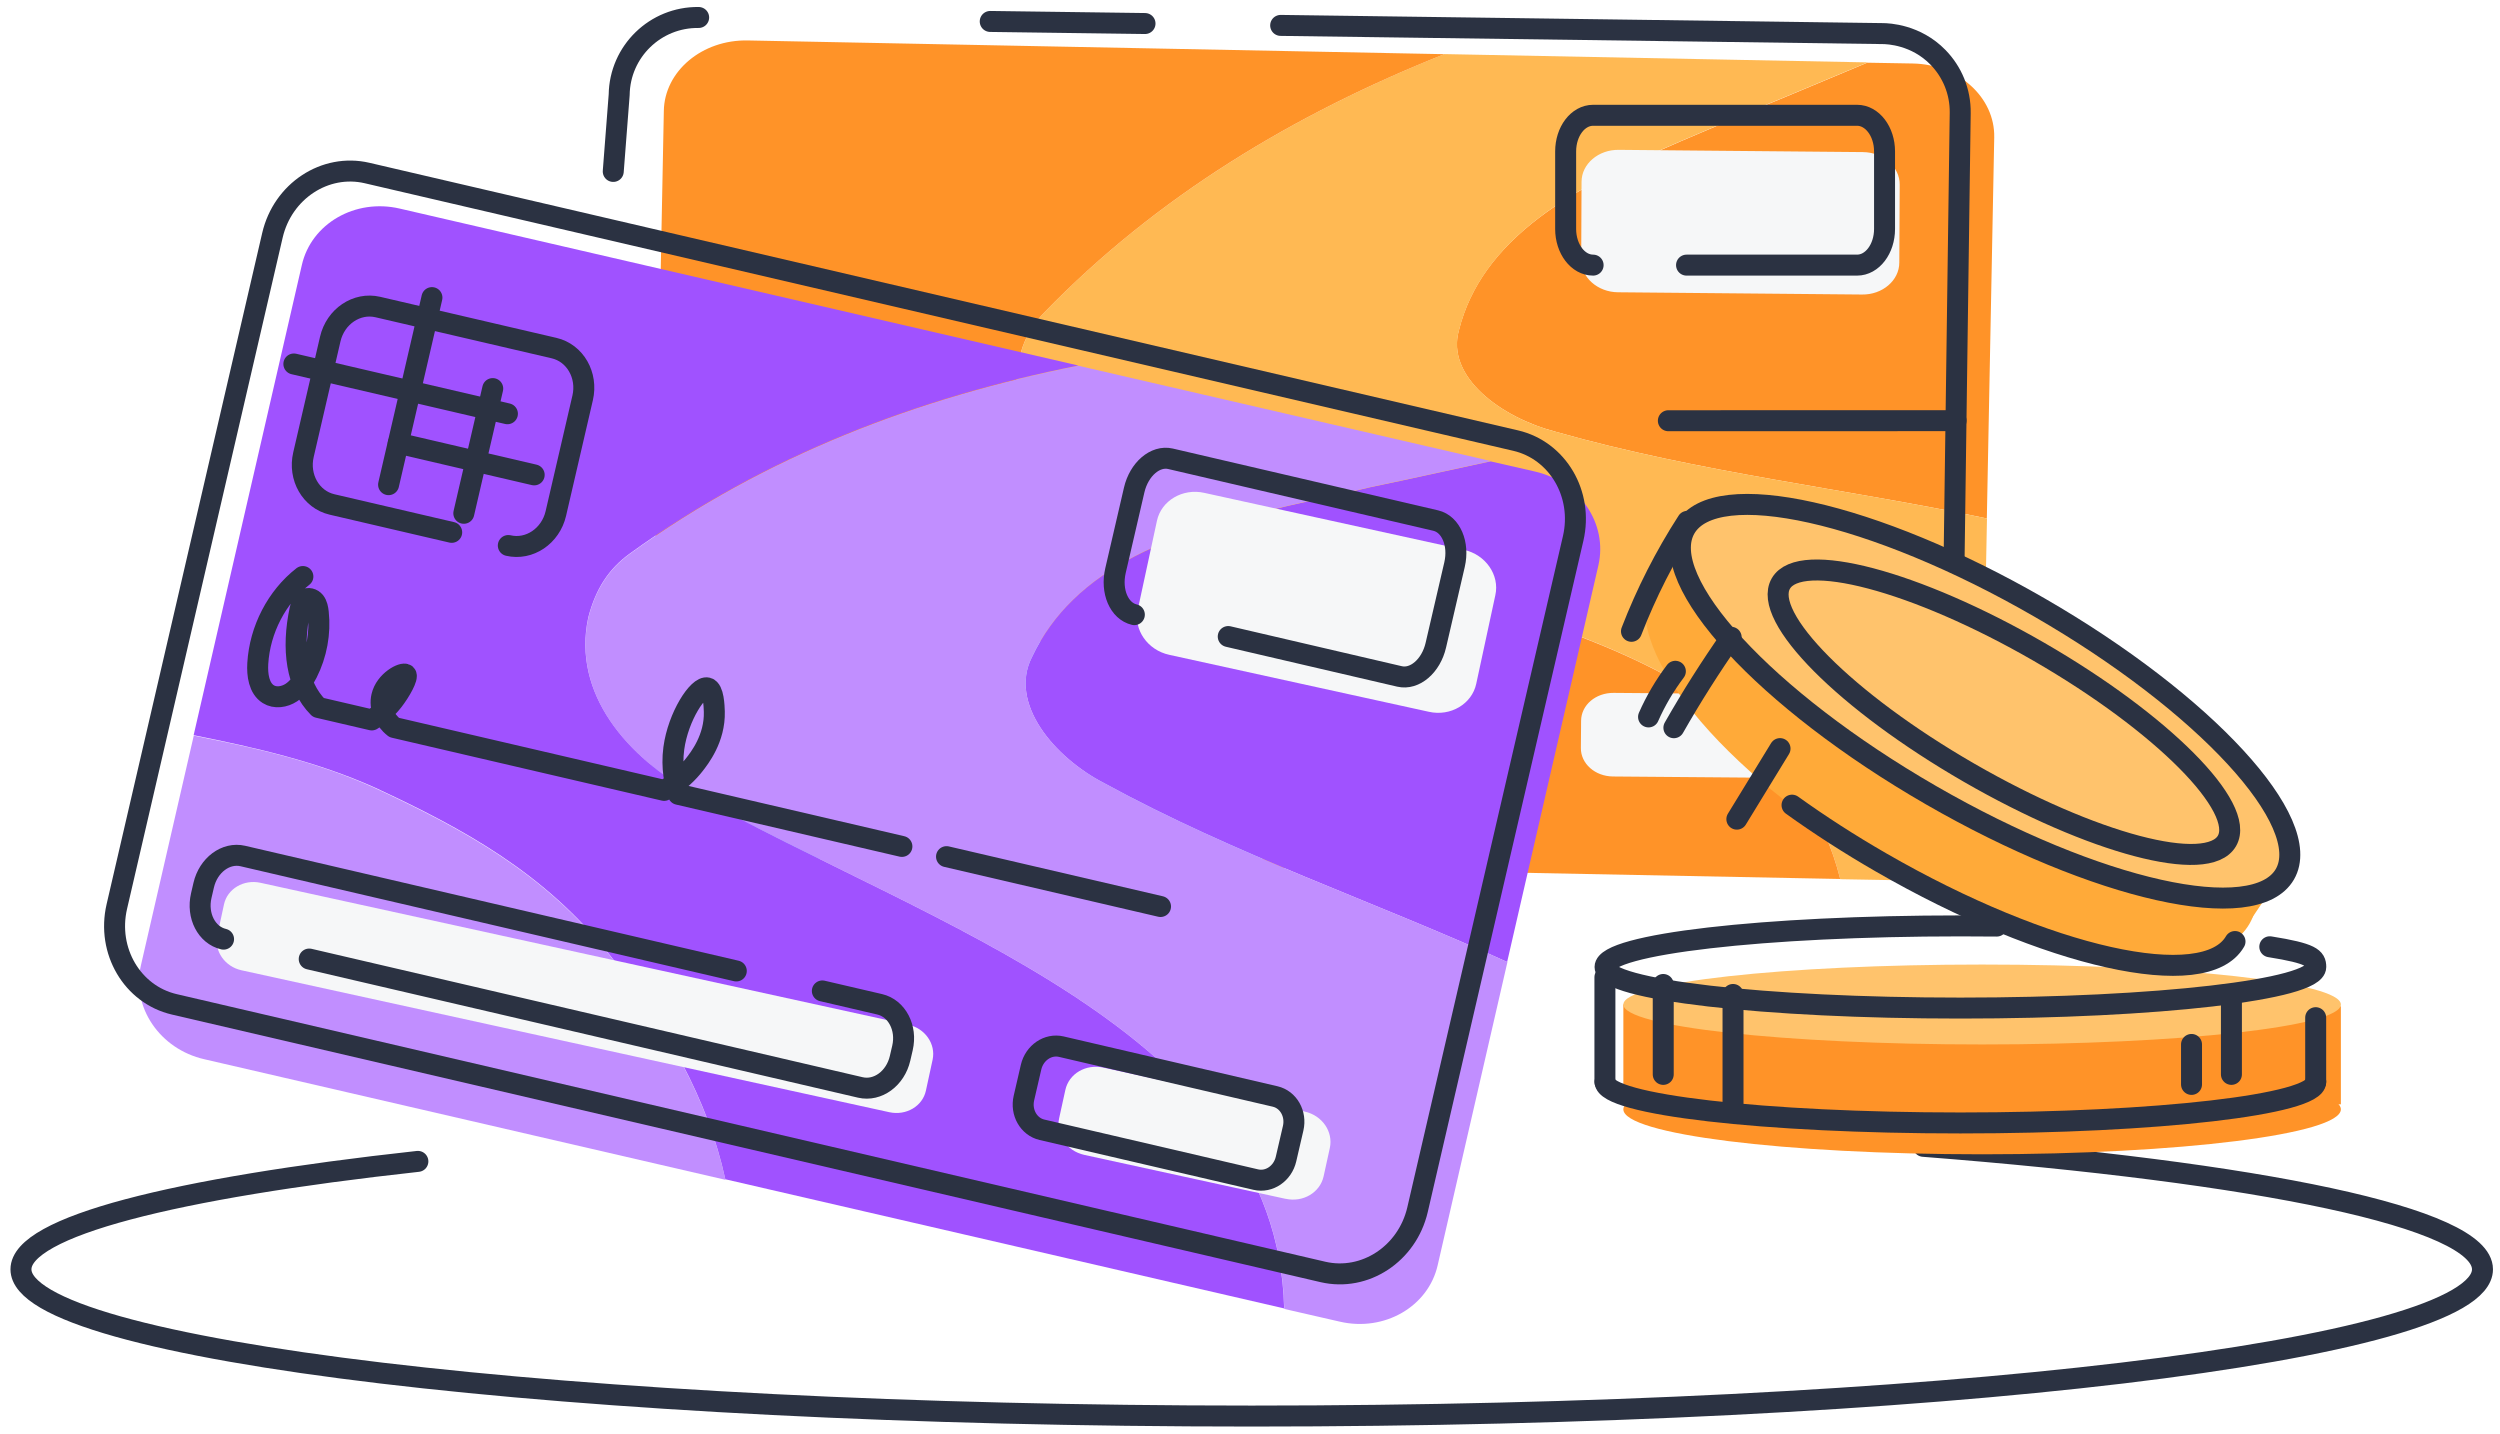
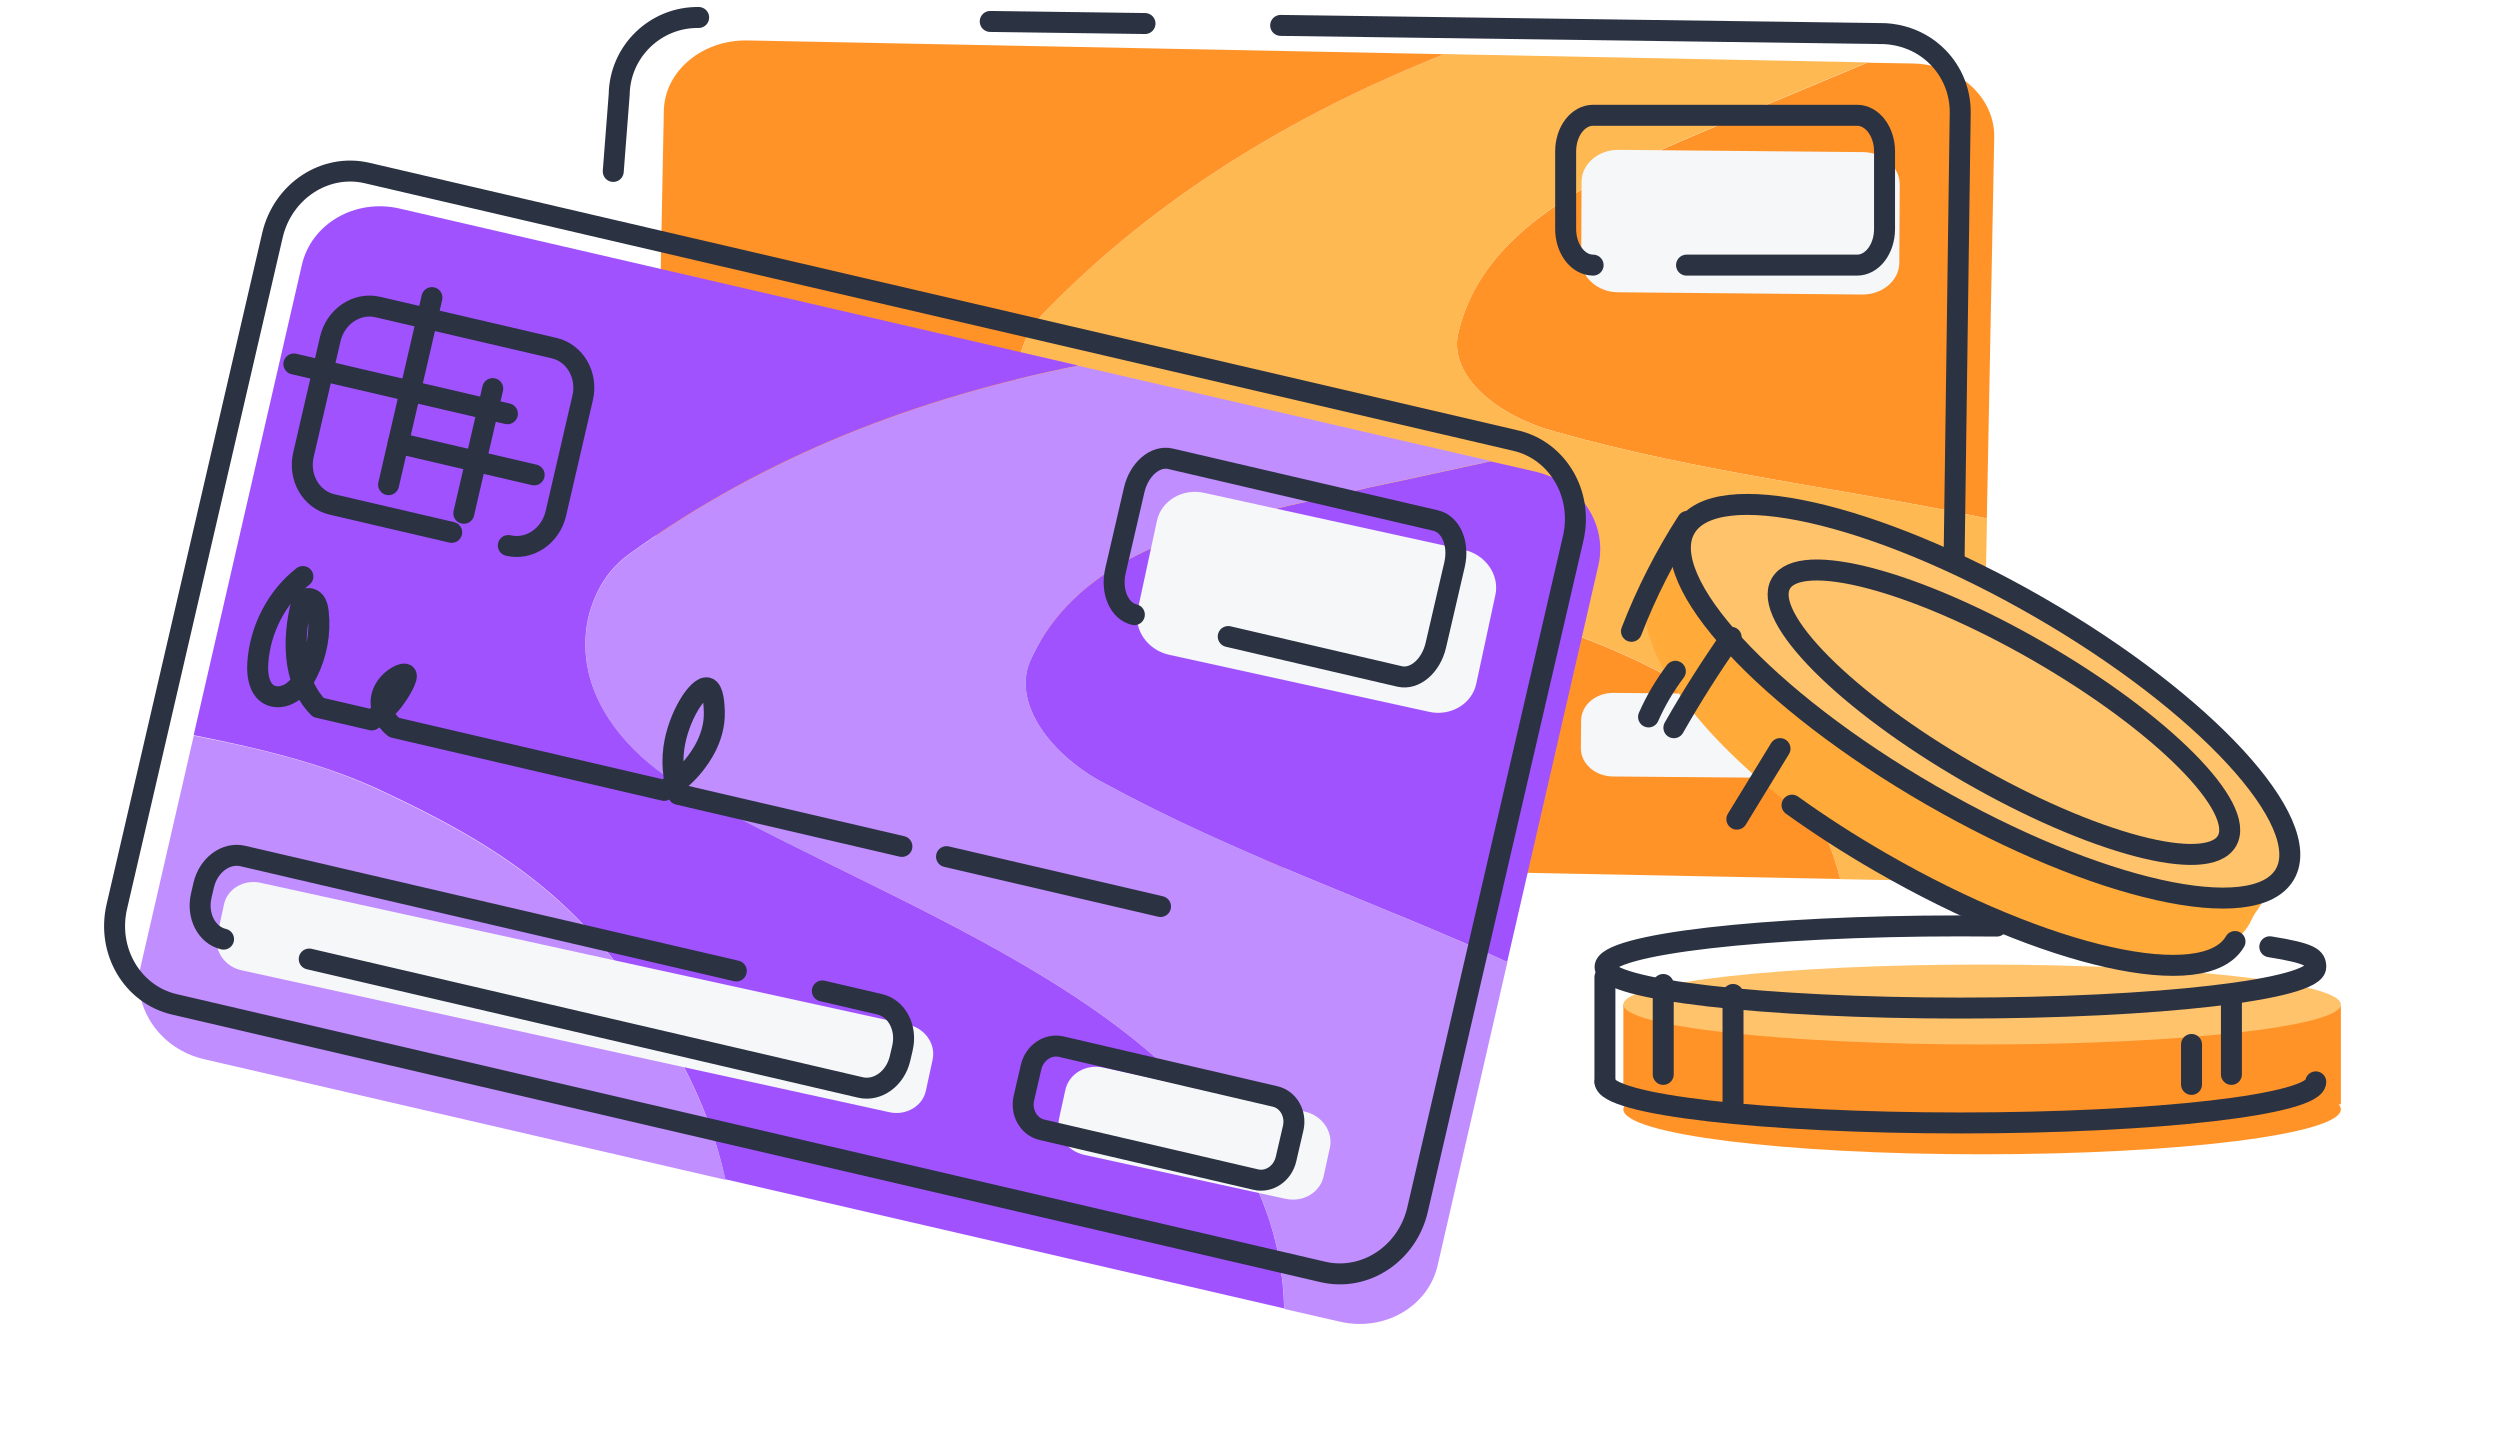
<svg xmlns="http://www.w3.org/2000/svg" width="143" height="82" viewBox="0 0 143 82" fill="none">
-   <path d="M110.017 65.57C129.273 67.069 141.998 69.659 141.998 72.606C141.998 77.242 110.479 80.999 71.599 80.999C32.718 80.999 1.199 77.24 1.199 72.606C1.199 70.164 9.944 67.965 23.903 66.431" stroke="#2B3242" stroke-width="1.2" stroke-linecap="round" stroke-linejoin="round" />
  <path d="M88.971 24.695C97.203 27.029 105.532 27.944 113.647 29.656L114.07 7.859C114.116 5.568 112.017 3.676 109.405 3.632L106.809 3.586C104.663 4.474 102.527 5.392 100.378 6.266C94.877 8.69 88.279 10.958 85.065 15.427C84.329 16.455 83.77 17.602 83.448 18.892C82.696 21.559 85.87 23.887 88.971 24.692V24.695Z" fill="#FF9328" />
  <path d="M113.655 29.656C105.536 27.944 97.207 27.029 88.979 24.695C85.881 23.89 82.703 21.562 83.455 18.895C83.778 17.605 84.337 16.458 85.072 15.431C88.28 10.948 94.891 8.677 100.395 6.249C102.544 5.375 104.681 4.457 106.827 3.569L82.617 3.094C74.049 6.509 66.173 11.234 59.741 17.865C58.726 18.902 58.24 20.116 58.16 21.669C58.13 25.875 62.057 28.619 66.209 29.779C80.67 34.079 101.619 35.728 105.263 50.29L108.52 50.349C111.136 50.406 113.298 48.59 113.332 46.312L113.655 29.656Z" fill="#FFB953" />
  <path d="M63.35 39.153C58.725 35.565 53.701 34.151 48.251 32.961C44.667 32.209 41.073 32.16 37.47 32.196L37.224 44.832C37.174 47.11 39.273 49.002 41.885 49.045L72.471 49.651C70.544 45.64 67.343 42.222 63.35 39.156V39.153Z" fill="#BAF5FF" />
  <path d="M66.21 29.784C62.054 28.623 58.131 25.88 58.158 21.674C58.234 20.117 58.724 18.904 59.738 17.869C66.17 11.239 74.029 6.517 82.614 3.099L42.782 2.314C40.167 2.257 38.004 4.073 37.971 6.351L37.465 32.185C41.072 32.162 44.665 32.212 48.245 32.95C53.693 34.14 58.717 35.553 63.345 39.141C67.338 42.207 70.539 45.626 72.466 49.636L105.26 50.278C101.607 35.733 80.661 34.097 66.21 29.781V29.784Z" fill="#FF9328" />
  <path d="M106.507 16.847L92.555 16.718C91.387 16.711 90.432 15.866 90.445 14.849L90.465 10.396C90.465 9.379 91.43 8.551 92.602 8.571L106.553 8.7C107.721 8.707 108.676 9.552 108.663 10.569L108.64 15.022C108.64 16.039 107.675 16.867 106.503 16.847H106.507Z" fill="#F6F7F8" />
  <path d="M80.859 44.319L42.926 43.979C41.945 43.973 41.153 43.271 41.156 42.416L41.163 40.721C41.163 39.866 41.965 39.181 42.946 39.188L80.879 39.527C81.86 39.533 82.652 40.235 82.649 41.09L82.639 42.785C82.639 43.64 81.837 44.325 80.855 44.319H80.859Z" fill="#F6F7F8" />
  <path d="M104.042 44.511L92.263 44.415C91.231 44.405 90.416 43.676 90.426 42.782L90.439 41.226C90.446 40.328 91.274 39.623 92.306 39.633L104.085 39.729C105.116 39.739 105.932 40.468 105.922 41.362L105.908 42.918C105.898 43.803 105.073 44.521 104.042 44.511Z" fill="#F6F7F8" />
  <path d="M91.126 15.165C90.26 15.165 89.555 14.24 89.555 13.098V8.661C89.555 7.519 90.256 6.594 91.126 6.594H106.225C107.091 6.594 107.796 7.519 107.796 8.661V13.098C107.796 14.24 107.094 15.165 106.225 15.165H96.47" stroke="#2B3242" stroke-width="1.2" stroke-linecap="round" stroke-linejoin="round" />
  <path d="M35.078 9.806L35.417 5.42C35.451 2.946 37.487 0.967 39.963 1" stroke="#2B3242" stroke-width="1.2" stroke-linecap="round" stroke-linejoin="round" />
  <path d="M73.254 1.453C84.737 1.609 96.216 1.766 107.699 1.922C107.998 1.925 109.586 1.979 110.853 3.279C111.655 4.1 112.141 5.227 112.124 6.464L111.735 34.826" stroke="#2B3242" stroke-width="1.2" stroke-linecap="round" stroke-linejoin="round" />
  <path d="M56.641 1.227C59.592 1.266 62.543 1.306 65.495 1.346" stroke="#2B3242" stroke-width="1.2" stroke-linecap="round" stroke-linejoin="round" />
-   <path d="M111.887 24.062L95.43 24.066" stroke="#2B3242" stroke-width="1.2" stroke-linecap="round" stroke-linejoin="round" />
  <path d="M128.171 53.46C128.942 52.316 129.714 51.175 130.482 50.031C129.92 50.462 129.13 50.978 128.111 51.405C126.796 51.953 125.609 52.147 124.781 52.215C125.912 52.631 127.04 53.047 128.171 53.46Z" fill="#FFAA39" />
  <path d="M133.898 63.454C133.898 64.873 124.71 66.026 113.377 66.026C102.044 66.026 92.856 64.876 92.856 63.454C92.856 62.032 102.044 60.883 113.377 60.883C124.71 60.883 133.898 62.032 133.898 63.454Z" fill="#FF9328" />
  <path d="M92.856 57.453V63.167H133.898V57.562C120.384 57.562 106.369 57.453 92.856 57.453Z" fill="#FF9328" />
  <path d="M113.377 59.743C124.71 59.743 133.898 58.72 133.898 57.458C133.898 56.195 124.71 55.172 113.377 55.172C102.043 55.172 92.856 56.195 92.856 57.458C92.856 58.72 102.043 59.743 113.377 59.743Z" fill="#FFC36C" />
  <path d="M128.669 52.843C130.781 49.186 124.848 41.811 115.417 36.369C105.986 30.928 96.629 29.481 94.516 33.137C92.404 36.794 98.337 44.169 107.768 49.611C117.199 55.052 126.556 56.499 128.669 52.843Z" fill="#FFAA39" />
  <path d="M130.71 49.995C132.422 47.032 126.156 40.213 116.714 34.766C107.272 29.318 98.23 27.304 96.518 30.267C94.806 33.23 101.072 40.049 110.514 45.497C119.956 50.945 128.998 52.959 130.71 49.995Z" fill="#FFC36C" />
  <path d="M130.696 50.006C132.409 47.041 126.12 40.207 116.649 34.743C107.178 29.278 98.112 27.252 96.399 30.217C94.686 33.182 100.975 40.016 110.446 45.48C119.917 50.945 128.983 52.971 130.696 50.006Z" stroke="#2B3242" stroke-width="1.2" stroke-linecap="round" stroke-linejoin="round" />
  <path d="M102.504 46.055C104.06 47.173 105.765 48.276 107.592 49.329C117.061 54.795 126.127 56.818 127.843 53.855" stroke="#2B3242" stroke-width="1.2" stroke-linecap="round" stroke-linejoin="round" />
  <path d="M127.382 48.1C128.486 46.19 123.668 41.346 116.622 37.28C109.575 33.215 102.969 31.467 101.865 33.377C100.762 35.288 105.579 40.132 112.626 44.197C119.672 48.263 126.279 50.011 127.382 48.1Z" stroke="#2B3242" stroke-width="1.2" stroke-linecap="round" stroke-linejoin="round" />
  <path d="M101.818 42.82C100.996 44.167 100.17 45.509 99.348 46.856" stroke="#2B3242" stroke-width="1.2" stroke-linecap="round" stroke-linejoin="round" />
  <path d="M99.023 36.453C97.851 38.127 96.755 39.853 95.746 41.626" stroke="#2B3242" stroke-width="1.2" stroke-linecap="round" stroke-linejoin="round" />
  <path d="M95.831 38.398C95.222 39.205 94.704 40.083 94.297 41.008" stroke="#2B3242" stroke-width="1.2" stroke-linecap="round" stroke-linejoin="round" />
  <path d="M96.521 29.82C95.242 31.802 94.169 33.913 93.32 36.111" stroke="#2B3242" stroke-width="1.2" stroke-linecap="round" stroke-linejoin="round" />
  <path d="M129.832 54.155C132.23 54.539 132.462 54.802 132.462 55.311C132.462 56.608 123.363 57.662 112.135 57.662C100.908 57.662 91.809 56.612 91.809 55.311C91.809 54.011 100.908 52.961 112.135 52.961C112.836 52.961 113.532 52.965 114.213 52.972" stroke="#2B3242" stroke-width="1.2" stroke-linecap="round" stroke-linejoin="round" />
  <path d="M132.462 61.883C132.462 63.18 123.363 64.233 112.135 64.233C100.908 64.233 91.809 63.184 91.809 61.883" stroke="#2B3242" stroke-width="1.2" stroke-linecap="round" stroke-linejoin="round" />
  <path d="M91.801 61.885V55.898" stroke="#2B3242" stroke-width="1.2" stroke-linecap="round" stroke-linejoin="round" />
-   <path d="M132.457 61.889V58.211" stroke="#2B3242" stroke-width="1.2" stroke-linecap="round" stroke-linejoin="round" />
  <path d="M127.637 56.883V61.454" stroke="#2B3242" stroke-width="1.2" stroke-linecap="round" stroke-linejoin="round" />
  <path d="M125.355 62.028V59.742" stroke="#2B3242" stroke-width="1.2" stroke-linecap="round" stroke-linejoin="round" />
  <path d="M95.137 56.312V61.455" stroke="#2B3242" stroke-width="1.2" stroke-linecap="round" stroke-linejoin="round" />
  <path d="M99.129 56.883V63.169" stroke="#2B3242" stroke-width="1.2" stroke-linecap="round" stroke-linejoin="round" />
  <path d="M63.145 44.791C70.689 48.914 78.639 51.576 86.208 55.027L91.427 32.341C91.979 29.957 90.341 27.549 87.79 26.969L85.26 26.39C82.964 26.88 80.671 27.399 78.374 27.874C72.456 29.281 65.497 30.3 61.366 34.314C60.417 35.237 59.62 36.32 59.018 37.602C57.695 40.232 60.29 43.316 63.145 44.791Z" fill="#A052FF" />
  <path d="M86.222 55.027L86.215 55.025C78.646 51.574 70.695 48.912 63.152 44.789C60.297 43.314 57.701 40.23 59.025 37.6C59.626 36.319 60.424 35.236 61.372 34.312C65.503 30.287 72.472 29.267 78.398 27.858C80.694 27.383 82.987 26.864 85.284 26.374L61.689 20.922C52.548 22.733 43.797 26.058 36.04 31.67C34.819 32.545 34.074 33.713 33.656 35.322C32.7 39.711 35.938 43.382 39.751 45.444C52.961 52.897 73.105 58.913 73.46 74.87L76.636 75.598C79.183 76.192 81.7 74.737 82.236 72.368L86.224 55.031L86.222 55.027Z" fill="#C18EFF" />
  <path d="M34.882 54.65C31.145 49.951 26.536 47.448 21.468 45.086C18.123 43.567 14.617 42.779 11.083 42.08L8.057 55.233C7.508 57.602 9.143 60.011 11.69 60.589L41.495 67.485C40.492 62.898 38.114 58.673 34.881 54.653L34.882 54.65Z" fill="#C18EFF" />
  <path d="M39.746 45.432C35.933 43.369 32.695 39.698 33.651 35.309C34.069 33.7 34.814 32.532 36.035 31.657C43.793 26.045 52.529 22.724 61.684 20.909L22.865 11.931C20.318 11.338 17.801 12.793 17.265 15.162L11.076 42.052C14.613 42.767 18.12 43.555 21.461 45.058C26.533 47.418 31.138 49.923 34.875 54.622C38.107 58.645 40.489 62.868 41.489 67.454L73.452 74.842C73.081 58.896 52.936 52.898 39.742 45.431L39.746 45.432Z" fill="#A052FF" />
  <path d="M81.726 40.713L66.883 37.456C65.64 37.188 64.823 36.014 65.084 34.857L66.176 29.795C66.42 28.638 67.647 27.911 68.891 28.193L83.733 31.45C84.976 31.718 85.793 32.893 85.532 34.05L84.441 39.111C84.196 40.268 82.969 40.996 81.726 40.713Z" fill="#F6F7F8" />
  <path d="M50.879 63.62L13.818 55.501C12.859 55.292 12.236 54.396 12.43 53.504L12.812 51.733C13.002 50.841 13.941 50.286 14.897 50.495L51.957 58.614C52.917 58.823 53.536 59.718 53.346 60.611L52.963 62.381C52.773 63.274 51.836 63.825 50.879 63.62Z" fill="#F6F7F8" />
  <path d="M73.531 68.572L62.021 66.059C61.014 65.835 60.377 64.91 60.581 63.973L60.937 62.35C61.14 61.413 62.108 60.847 63.116 61.068L74.626 63.581C75.633 63.805 76.27 64.73 76.066 65.667L75.71 67.29C75.503 68.212 74.539 68.793 73.535 68.57L73.531 68.572Z" fill="#F6F7F8" />
  <path d="M86.696 25.202L20.995 9.896C18.592 9.337 16.169 10.932 15.583 13.461L6.682 51.857C6.096 54.386 7.568 56.889 9.971 57.449L75.672 72.755C78.075 73.314 80.498 71.719 81.084 69.19L89.986 30.794C90.572 28.265 89.099 25.762 86.696 25.202Z" stroke="#2B3242" stroke-width="1.2" stroke-linecap="round" stroke-linejoin="round" />
  <path d="M25.837 30.45L18.992 28.855C17.789 28.575 17.058 27.302 17.358 26.01L18.891 19.393C19.191 18.101 20.407 17.282 21.61 17.562L31.694 19.911C32.896 20.191 33.627 21.464 33.328 22.757L31.794 29.373C31.494 30.665 30.278 31.485 29.075 31.204" stroke="#2B3242" stroke-width="1.2" stroke-linecap="round" stroke-linejoin="round" />
  <path d="M16.809 20.82C20.88 21.769 24.952 22.717 29.024 23.666" stroke="#2B3242" stroke-width="1.2" stroke-linecap="round" stroke-linejoin="round" />
  <path d="M22.781 25.352C22.8 25.356 22.819 25.36 22.84 25.365L30.555 27.163" stroke="#2B3242" stroke-width="1.2" stroke-linecap="round" stroke-linejoin="round" />
  <path d="M24.707 17.023L24.692 17.089L22.227 27.723" stroke="#2B3242" stroke-width="1.2" stroke-linecap="round" stroke-linejoin="round" />
  <path d="M26.53 29.36L28.184 22.227" stroke="#2B3242" stroke-width="1.2" stroke-linecap="round" stroke-linejoin="round" />
  <path d="M17.325 32.977C15.836 34.136 14.862 36.013 14.745 37.947C14.704 38.609 14.814 39.371 15.345 39.706C15.738 39.954 16.268 39.877 16.668 39.613C17.067 39.349 17.352 38.93 17.574 38.49C18.109 37.433 18.334 36.213 18.206 35.039C18.182 34.818 18.141 34.586 18.009 34.416C17.874 34.247 17.619 34.169 17.445 34.3C17.296 34.414 17.189 34.74 17.165 34.847C16.675 37.121 16.953 39.206 18.208 40.468C19.226 40.705 20.247 40.943 21.265 41.18C21.592 40.975 22.054 40.634 22.481 40.089C22.889 39.567 23.364 38.723 23.216 38.583C23.056 38.432 22.04 38.94 21.836 39.836C21.69 40.466 21.972 41.162 22.547 41.613C27.694 42.812 32.841 44.011 37.988 45.21C38.857 44.731 39.401 44.14 39.7 43.761C40.006 43.373 40.901 42.236 40.859 40.709C40.849 40.397 40.821 39.443 40.467 39.349C39.942 39.212 38.787 40.981 38.542 42.806C38.393 43.919 38.607 44.852 38.8 45.436C41.794 46.134 44.789 46.831 47.784 47.529C49.051 47.824 50.318 48.119 51.589 48.415" stroke="#2B3242" stroke-width="1.2" stroke-linecap="round" stroke-linejoin="round" />
  <path d="M54.141 49C58.221 49.951 62.301 50.901 66.382 51.852" stroke="#2B3242" stroke-width="1.2" stroke-linecap="round" stroke-linejoin="round" />
  <path d="M47.038 56.682L50.317 57.446C51.302 57.676 51.888 58.792 51.622 59.941L51.483 60.54C51.217 61.689 50.203 62.432 49.214 62.202L17.687 54.857" stroke="#2B3242" stroke-width="1.2" stroke-linecap="round" stroke-linejoin="round" />
  <path d="M12.788 53.719C11.819 53.494 11.246 52.381 11.512 51.232L11.651 50.633C11.917 49.484 12.918 48.738 13.89 48.964L42.116 55.539" stroke="#2B3242" stroke-width="1.2" stroke-linecap="round" stroke-linejoin="round" />
  <path d="M72.936 62.718L60.704 59.868C59.942 59.691 59.169 60.217 58.977 61.043L58.569 62.806C58.377 63.632 58.84 64.446 59.602 64.624L71.833 67.473C72.596 67.651 73.369 67.125 73.56 66.299L73.969 64.535C74.16 63.709 73.698 62.895 72.936 62.718Z" stroke="#2B3242" stroke-width="1.2" stroke-linecap="round" stroke-linejoin="round" />
  <path d="M64.885 35.158C64.013 34.956 63.531 33.828 63.806 32.641L64.876 28.025C65.152 26.838 66.081 26.039 66.952 26.242L82.121 29.776C82.992 29.979 83.475 31.106 83.2 32.294L82.129 36.909C81.854 38.097 80.925 38.895 80.054 38.692L70.255 36.41" stroke="#2B3242" stroke-width="1.2" stroke-linecap="round" stroke-linejoin="round" />
</svg>